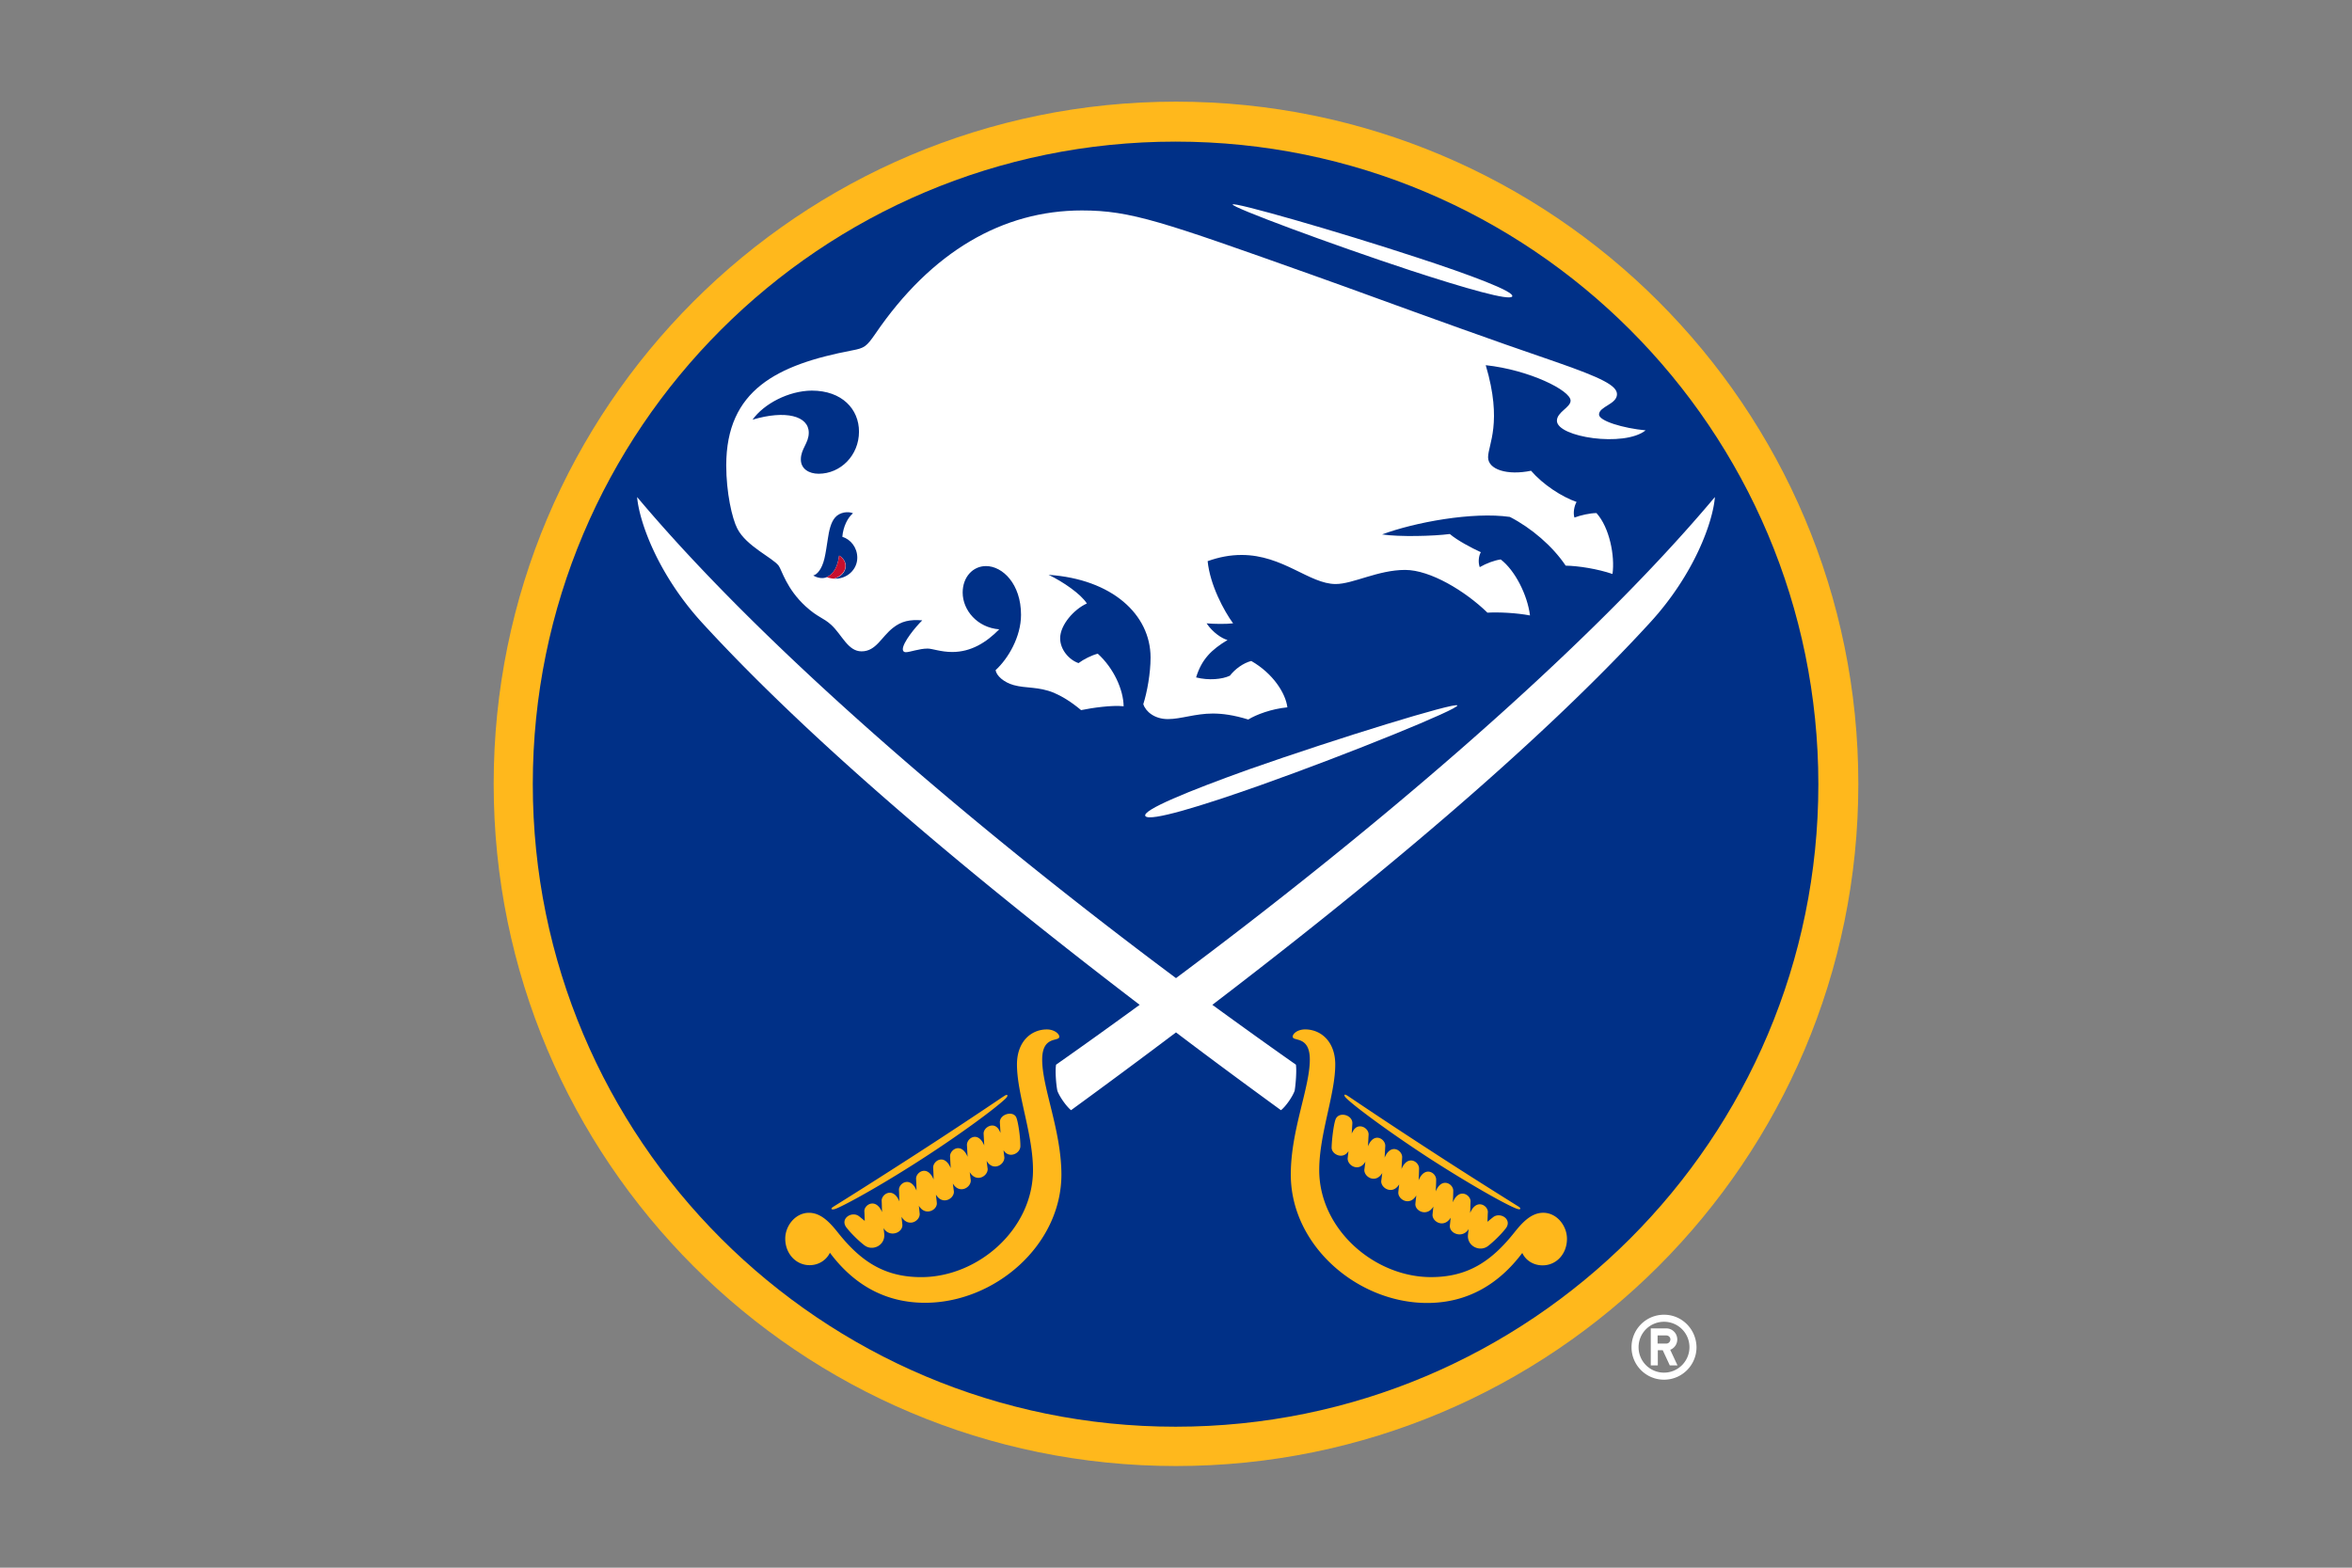
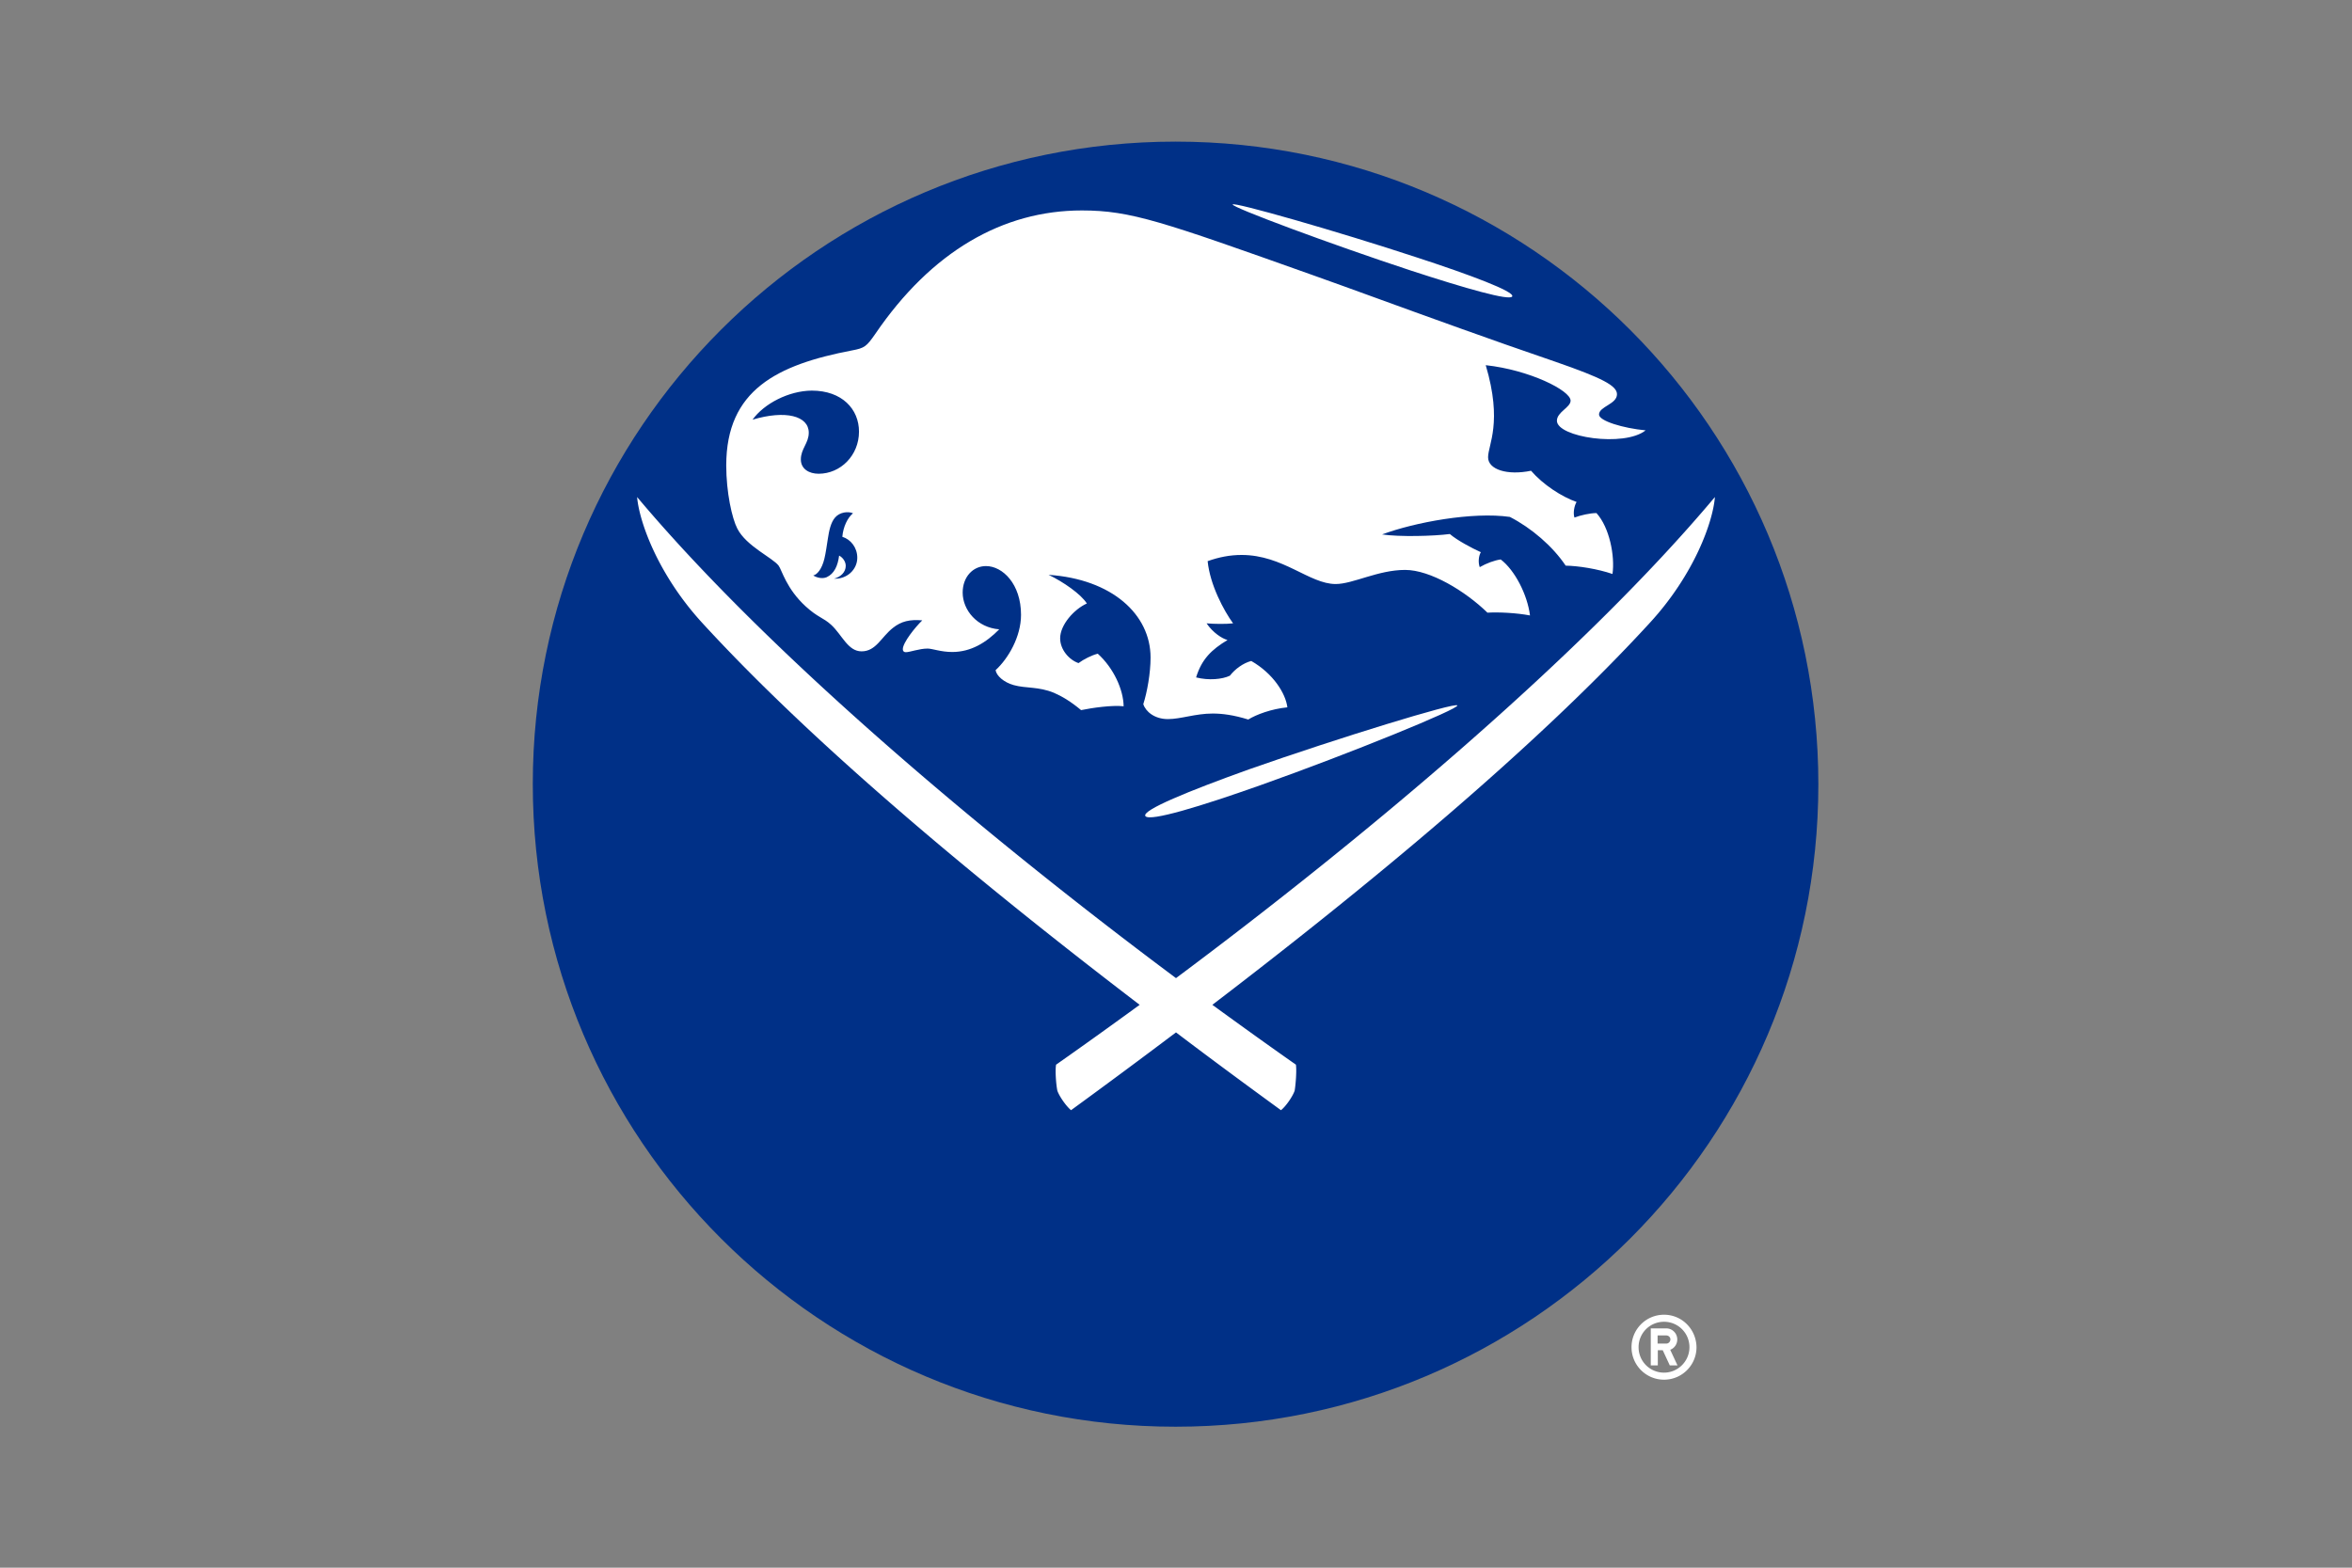
<svg xmlns="http://www.w3.org/2000/svg" viewBox="0 0 960 640">
  <rect x="0" y="0" width="960" height="640" fill="#808080" stroke="none" />
-   <path fill="#ffb81c" d="M480 598.5c-153.821 0-278.5-124.679-278.5-278.5S326.179 41.5 480 41.5 758.5 166.179 758.5 320 633.821 598.5 480 598.5" />
  <path fill="#003087" d="M479.826 582.447c-144.922 0-262.359-117.438-262.359-262.359S334.904 57.816 479.826 57.816s262.359 117.438 262.359 262.359-117.438 262.272-262.359 262.272" />
  <path fill="#fff" d="M578.33 105.105c21.9 7.155 39.786 13.873 38.913 15.88-.785 2.006-19.282-3.316-41.182-10.47-32.893-10.819-73.376-25.913-72.94-27.047s42.316 10.818 75.209 21.637m16.49 182.875c.96 1.309-43.625 19.544-80.269 32.544-24.343 8.638-45.283 15.007-47.028 12.651s17.974-10.382 42.316-19.107c36.732-12.913 84.021-27.397 84.981-26.088m-293.856-72.155c-2.181-4.188-4.537-14.833-4.537-25.826 0-30.799 20.766-41.094 51.303-46.94 5.148-.96 5.933-1.571 9.51-6.718 22.947-33.679 52.088-50.43 84.37-50.43 19.98 0 32.98 4.624 94.055 26.349 16.49 5.846 36.209 13.174 60.638 21.899 11.692 4.188 24.517 8.725 38.565 13.524 19.107 6.631 25.127 9.772 25.127 13.262 0 4.101-7.329 4.973-7.329 8.289 0 2.617 9.86 5.584 19.021 6.456-8.725 6.98-36.209 2.792-36.209-3.926 0-3.577 5.584-5.41 5.584-8.202 0-4.188-16.926-12.563-34.638-14.483 6.98 23.47.96 32.457.96 37.605 0 4.973 7.765 7.503 17.537 5.496 4.886 5.671 12.564 10.645 18.584 12.739-.959 1.57-1.483 4.537-.872 6.369 2.53-.96 6.369-1.832 8.986-1.832 5.323 5.845 7.591 17.537 6.544 24.866-6.107-2.094-13.96-3.316-19.107-3.403-5.323-7.94-13.96-15.356-22.773-19.893-15.181-2.181-38.826 2.181-52.175 7.155 7.068 1.047 21.027.698 27.658-.175 3.054 2.618 8.987 5.758 12.652 7.416-1.047 1.832-1.047 4.537-.437 6.108 2.705-1.571 6.021-2.792 8.551-3.141 5.758 4.362 10.906 14.396 11.953 22.859-5.584-1.047-12.564-1.396-17.363-1.134-9.161-8.9-23.383-17.45-33.591-17.45-11.08 0-21.289 5.758-28.356 5.758-10.731 0-21.463-11.866-38.39-11.866-4.711 0-9.248.873-13.872 2.531.96 9.684 6.631 20.242 10.383 25.389-3.054.349-7.853.262-10.819 0 2.617 3.839 6.282 6.195 8.55 6.806-6.544 3.926-10.557 7.852-12.826 15.268 5.148 1.309 10.645.786 13.786-.698 2.094-2.704 5.409-5.147 8.725-6.02 8.986 5.148 14.047 13.262 14.745 18.933-6.457.611-12.739 2.967-15.967 4.973-5.933-1.832-10.557-2.442-14.483-2.442-7.155 0-13 2.268-18.323 2.268-5.409 0-9.073-3.054-10.033-6.107 1.57-4.886 2.966-12.652 2.966-19.021 0-17.624-15.792-32.02-41.618-33.765 6.021 2.879 13.175 7.852 15.618 11.691-5.235 2.356-10.906 8.725-10.906 14.222 0 4.624 3.664 8.812 7.503 10.121 2.094-1.571 5.41-3.229 7.853-3.839 6.543 5.933 10.47 14.745 10.557 21.463-4.712-.523-12.739.611-17.363 1.571-4.275-3.578-7.852-5.672-11.08-7.068-6.37-2.617-11.43-1.745-16.403-3.141-4.101-1.134-7.068-3.839-7.417-6.107 5.148-4.712 10.383-13.611 10.383-22.598 0-12.564-7.503-19.893-14.309-19.893-5.322 0-9.51 4.45-9.51 10.819 0 7.155 5.933 14.309 14.92 15.007-5.323 5.41-11.517 9.249-19.195 9.249-4.624 0-8.114-1.396-10.034-1.396-3.403 0-7.242 1.483-8.899 1.483-.786 0-1.222-.436-1.222-1.222 0-2.704 5.061-8.986 7.94-11.778-5.061-.436-8.551.349-11.953 3.054-4.799 3.751-6.893 9.597-12.826 9.597-5.584 0-7.94-6.718-12.389-10.819-3.229-2.966-5.41-2.966-10.383-7.503-7.94-7.242-9.772-14.92-11.081-16.665-2.443-3.228-13.174-7.94-16.839-15.094m48.947 11.866c0-4.188-2.705-7.504-6.107-8.551.349-4.1 2.181-7.852 4.362-9.597-1.919-.873-5.409-.524-7.329 1.745-1.745 2.007-2.443 5.322-2.966 8.812-.437 2.705-.786 5.497-1.396 8.027-1.047 4.275-2.967 6.456-4.537 6.805 1.396.873 3.664 1.484 5.496.698 3.054-1.396 4.537-4.624 5.061-8.812 1.396.698 2.705 2.356 2.705 4.188 0 2.53-2.007 4.537-4.799 5.235 5.235.262 9.51-3.664 9.51-8.55m-42.752-56.363c13.436-4.014 22.947-1.571 22.947 5.322 0 4.275-3.229 6.544-3.229 10.906 0 3.926 3.403 5.846 7.242 5.846 8.987 0 16.49-7.504 16.49-17.188 0-9.162-6.893-16.752-19.282-16.752-9.423.087-19.457 5.322-24.168 11.866" />
-   <path fill="#ffb81c" d="M629.895 495.11c-4.974 0-8.638 4.101-11.779 8.027-9.423 11.866-19.108 18.235-34.027 18.235-23.121 0-45.632-19.544-45.632-43.712 0-14.658 6.544-30.886 6.544-43.101 0-9.336-5.846-14.309-12.302-14.309-2.967 0-5.061 1.658-5.061 2.966 0 2.094 6.98-.61 6.98 9.336 0 11.604-7.765 28.792-7.765 46.94 0 29.054 27.309 52.437 55.665 52.437 16.927 0 29.578-8.114 38.826-20.416 1.309 2.879 4.363 5.06 8.289 5.06 5.671 0 9.946-4.711 9.946-10.819 0-5.409-4.188-10.644-9.684-10.644M549.8 448.606c3.751 3.577 17.537 13.785 33.329 24.081 15.792 10.208 30.712 18.671 35.51 20.591 1.047.436 1.745.523 1.833.261.174-.261.087-.523-1.222-1.308-10.993-6.893-23.034-14.484-34.551-21.987a2132 2132 0 0 1-34.201-22.598c-1.31-.872-1.571-.872-1.745-.61-.088.261.174.785 1.047 1.57Zm.61 21.289c-.087.436-.087.96-.174 1.483s-.087.96-.175 1.483c-.087 3.054 4.625 5.759 7.242 1.396-.174 1.135-.262 2.182-.436 3.316-.087 2.966 4.624 5.758 7.329 1.309-.175 1.134-.262 2.181-.436 3.315-.088 2.967 4.711 5.671 7.329 1.309-.088 1.134-.262 2.181-.35 3.315-.087 2.967 4.712 5.671 7.329 1.222-.087 1.134-.261 2.181-.349 3.315-.349 2.967 4.712 5.584 7.329 1.222l-.349 3.315c-.087 2.967 4.712 5.584 7.417 1.222l-.349 3.315c-.088 3.316 5.322 5.235 7.678 1.309-.088.872-.175 1.396-.262 2.268-.524 4.625 4.711 7.242 8.114 4.712 2.268-1.745 5.322-4.712 7.242-7.155 2.966-3.751-2.269-6.98-5.148-4.624-.785.611-1.483 1.222-2.269 1.832.088-1.308.088-2.617.175-3.926.087-2.704-4.712-5.758-7.242.349.087-1.57.088-3.141.175-4.711.087-2.705-4.712-5.759-7.242.349.087-1.571.175-3.141.175-4.712.087-2.792-4.712-5.758-7.155.262.087-1.57.175-3.141.175-4.799.087-2.792-4.625-5.845-7.155.262.087-1.57.175-3.141.175-4.799.087-2.792-4.625-5.845-7.155.175.087-1.571.175-3.228.262-4.799.087-2.792-4.624-5.933-7.154.175.087-1.571.174-3.229.261-4.799.088-2.792-4.624-5.933-7.067.174.087-1.57.175-3.228.262-4.798.087-2.705-4.188-5.148-6.282-1.571-.175.349-.436.698-.61 1.222.086-1.396.174-2.88.261-4.276.087-3.49-5.67-4.973-6.893-1.483-.785 2.269-1.483 8.027-1.57 11.343-.088 2.879 4.711 5.147 6.892 1.483m-125.028-37.343c0-9.946 6.98-7.154 6.98-9.336 0-1.221-2.094-2.966-5.06-2.966-6.457 0-12.215 4.973-12.215 14.309 0 12.215 6.543 28.443 6.543 43.101 0 24.168-22.423 43.712-45.631 43.712-15.007 0-24.692-6.456-34.027-18.235-3.141-3.926-6.806-8.027-11.779-8.027-5.497 0-9.685 5.235-9.685 10.557 0 6.108 4.363 10.819 9.947 10.819 3.839 0 6.892-2.181 8.288-5.06 9.249 12.389 21.9 20.416 38.826 20.416 28.356 0 55.665-23.383 55.665-52.437-.087-18.061-7.852-35.336-7.852-46.853m-84.021 60.813c4.799-2.007 19.805-10.383 35.51-20.591 15.793-10.208 29.491-20.416 33.33-24.081.872-.785 1.134-1.396.959-1.57-.174-.262-.436-.262-1.745.611a2132 2132 0 0 1-34.201 22.597c-11.605 7.504-23.645 15.182-34.551 21.987-1.309.785-1.396 1.047-1.222 1.309.262.174.873.174 1.92-.262m66.746-35.162c.087 1.396.174 2.88.261 4.276l-.61-1.222c-2.094-3.577-6.37-1.047-6.282 1.571.087 1.57.174 3.228.261 4.798-2.53-6.107-7.154-2.966-7.067-.174.088 1.57.175 3.228.262 4.799-2.53-6.108-7.242-2.967-7.154-.175.087 1.571.174 3.228.261 4.799-2.53-6.108-7.241-2.967-7.154-.175.087 1.571.174 3.141.174 4.799-2.53-6.107-7.241-2.966-7.154-.262.087 1.571.174 3.141.174 4.799-2.443-6.02-7.241-3.054-7.154-.262.087 1.571.087 3.141.174 4.712-2.53-6.108-7.241-3.054-7.241-.349.087 1.57.087 3.141.174 4.711-2.53-6.02-7.329-3.054-7.241-.349.087 1.309.087 2.618.174 3.926-.785-.61-1.483-1.221-2.268-1.832-2.88-2.356-8.115.873-5.148 4.624 1.919 2.443 4.973 5.41 7.242 7.155 3.402 2.617 8.637 0 8.114-4.712-.088-.872-.175-1.396-.262-2.268 2.356 3.926 7.765 2.007 7.678-1.309-.087-1.134-.262-2.181-.349-3.315 2.705 4.449 7.503 1.832 7.416-1.222l-.349-3.315c2.618 4.449 7.678 1.745 7.329-1.222-.087-1.134-.262-2.181-.349-3.315 2.618 4.45 7.416 1.745 7.329-1.222l-.436-3.315c2.617 4.45 7.416 1.745 7.329-1.309-.175-1.134-.262-2.181-.437-3.315 2.705 4.449 7.417 1.657 7.329-1.309-.174-1.134-.261-2.181-.436-3.316 2.618 4.45 7.329 1.658 7.242-1.396l-.175-1.483c-.087-.523-.087-.96-.174-1.483 2.181 3.664 6.98 1.396 6.893-1.745 0-3.316-.786-9.161-1.571-11.343-1.047-3.228-6.893-1.744-6.805 1.745" />
-   <path fill="#c8102e" d="M340.314 236.239c2.705-.785 4.799-2.792 4.799-5.235 0-1.832-1.309-3.49-2.618-4.188-.523 4.188-2.007 7.417-5.06 8.813.523.174 1.657.523 2.879.61" />
  <path fill="#fff" d="M480 399.31c-76.518-57.061-165.512-131.572-219.956-196.398.873 10.208 8.551 31.584 26.35 51.128 47.202 51.565 115.954 108.189 178.774 156.177-11.866 8.637-23.296 16.839-34.115 24.429-.436 2.443 0 8.115.524 10.645.872 2.443 3.664 6.369 5.584 7.94A3282 3282 0 0 0 480 421.472c14.833 11.255 29.316 21.899 42.84 31.759 2.006-1.571 4.711-5.497 5.584-7.94.436-2.53.872-8.114.523-10.645-10.819-7.59-22.249-15.792-34.114-24.429 62.819-47.988 131.572-104.612 178.774-156.177 17.886-19.544 25.564-40.92 26.349-51.128C645.512 267.826 556.518 342.249 480 399.31m199.19 137.418c-7.329 0-13.262 5.933-13.262 13.262s5.933 13.262 13.262 13.262 13.262-5.933 13.262-13.262c-.087-7.329-5.933-13.262-13.262-13.262m0 23.645c-5.758 0-10.382-4.624-10.382-10.383s4.624-10.383 10.382-10.383 10.383 4.625 10.383 10.383c0 5.671-4.624 10.383-10.383 10.383m5.41-13.524c0-2.53-2.007-4.537-4.45-4.537h-6.369v15.094h2.879v-6.194h2.007l2.879 6.194h3.141l-2.966-6.369c1.657-.611 2.879-2.268 2.879-4.188m-4.45 1.658h-3.577v-3.316h3.577c.873 0 1.658.698 1.658 1.658-.087.96-.785 1.658-1.658 1.658" />
</svg>